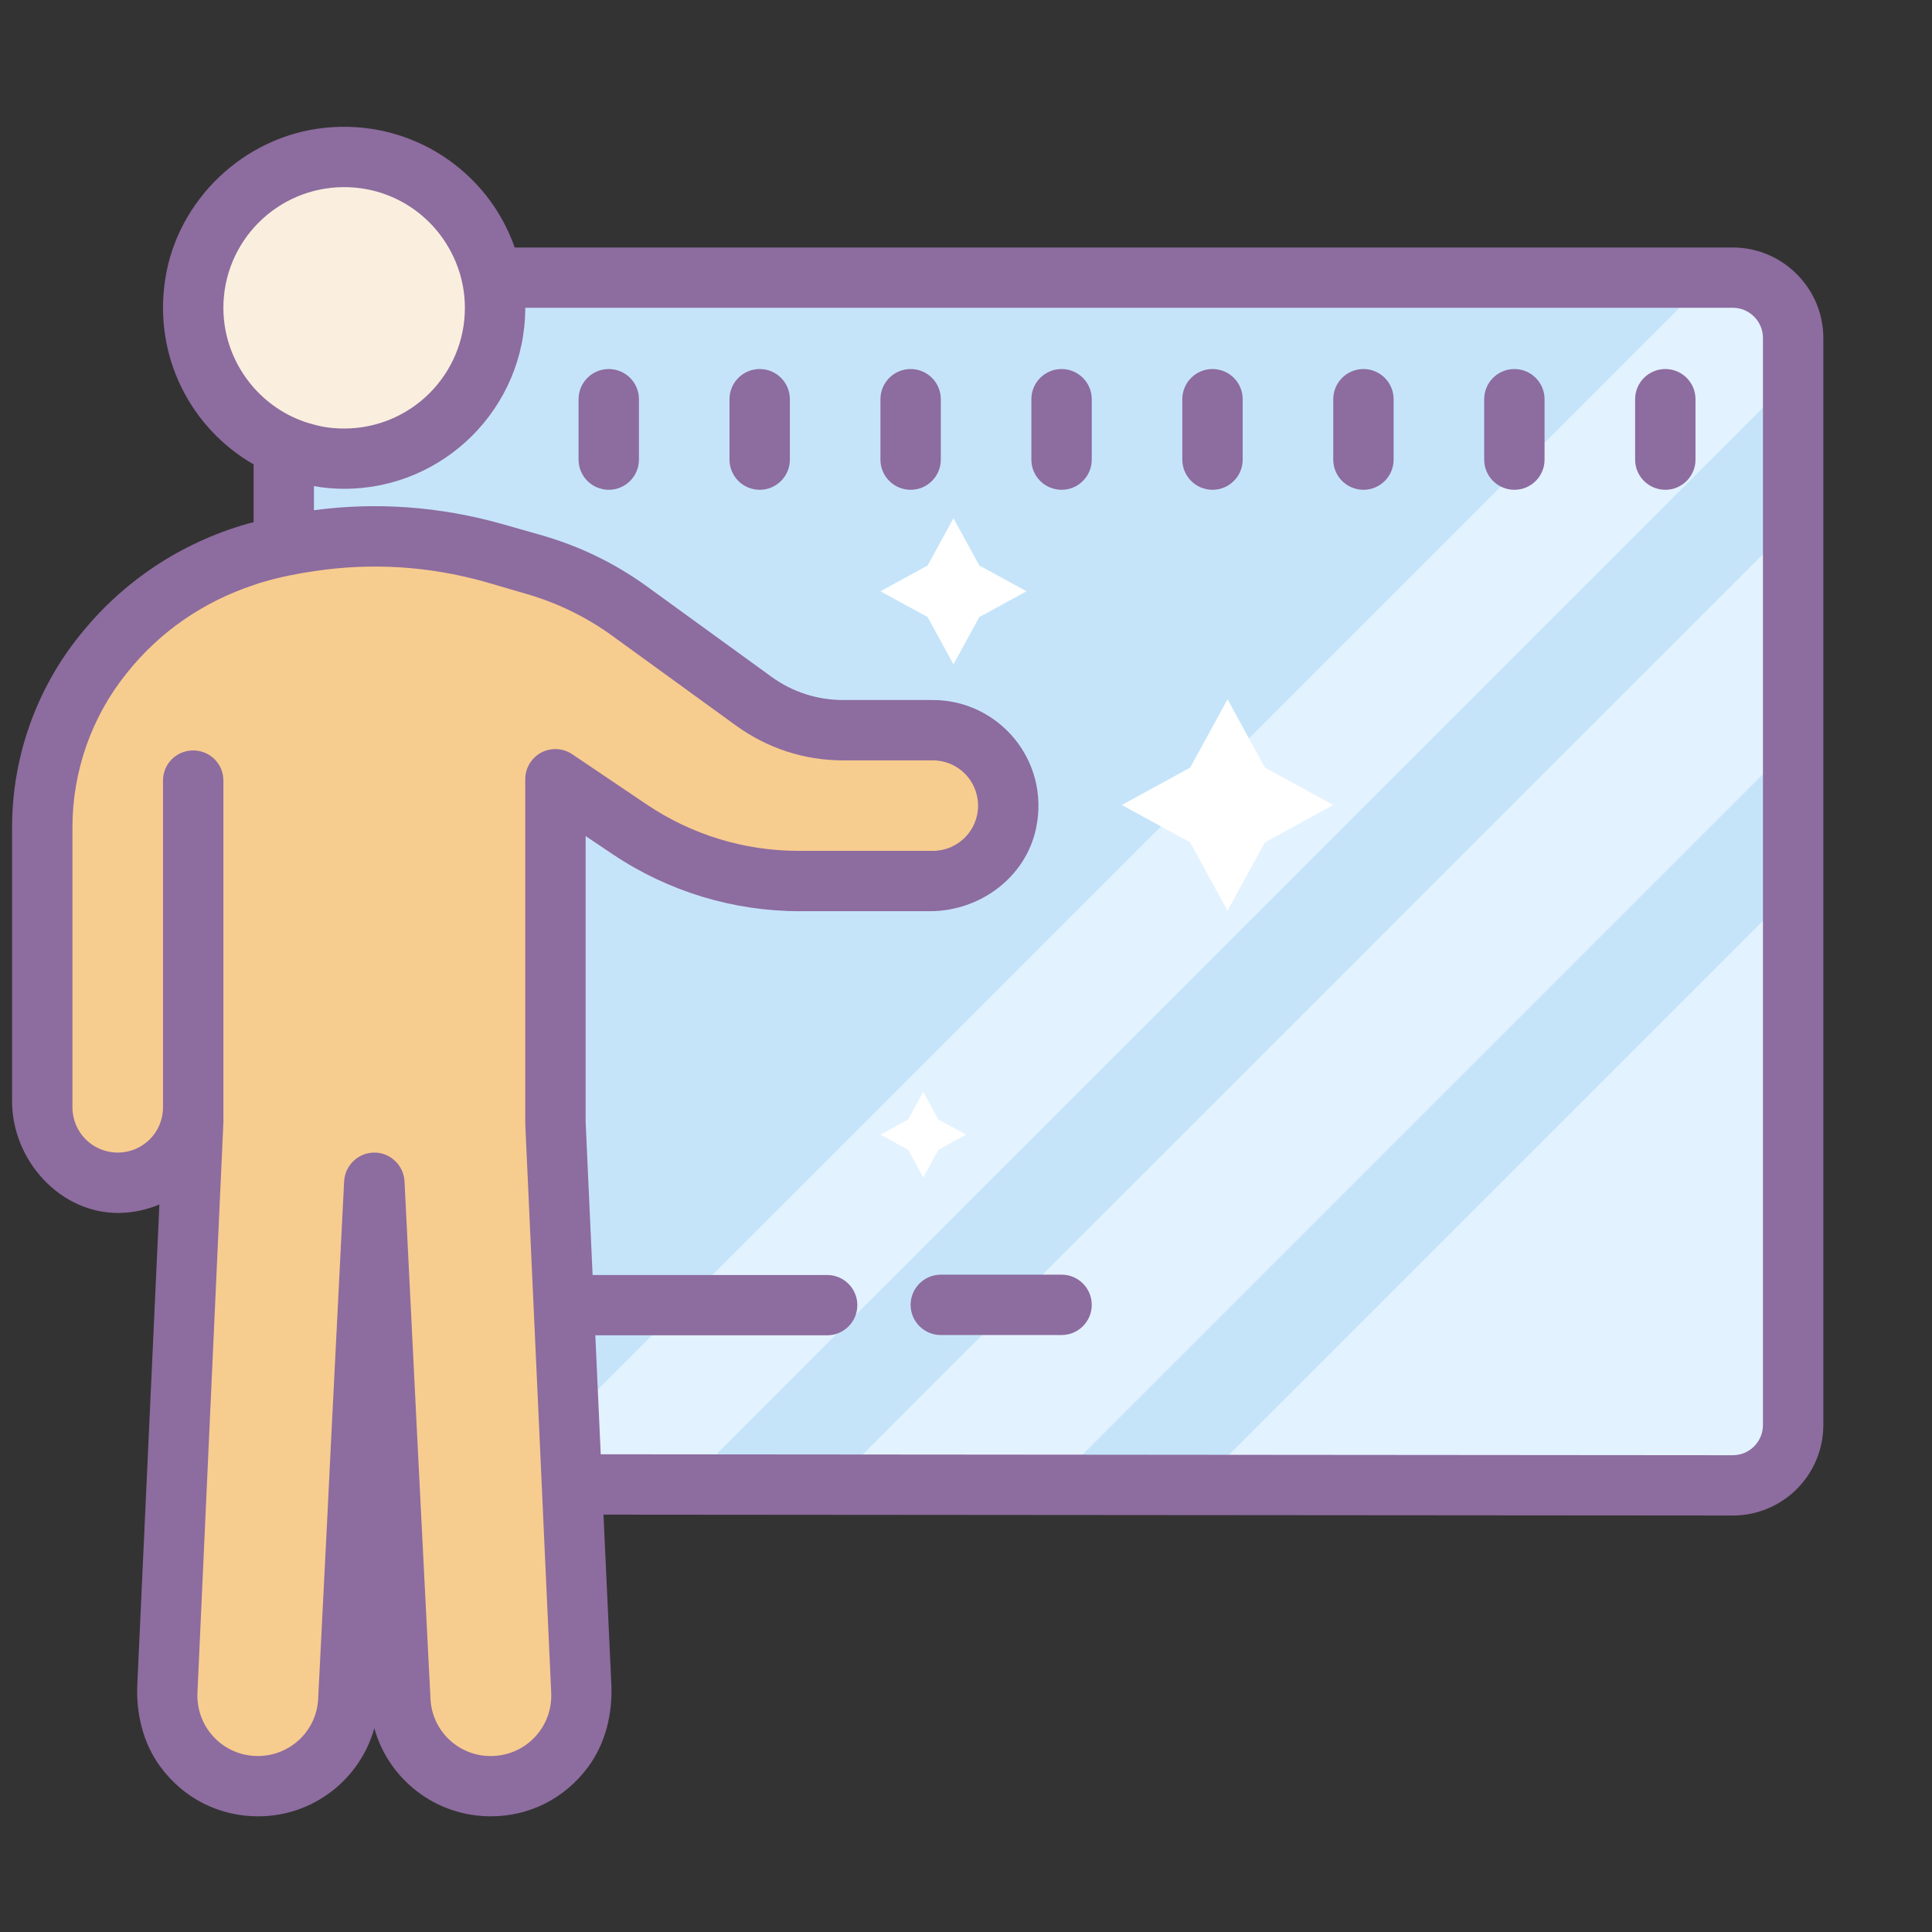
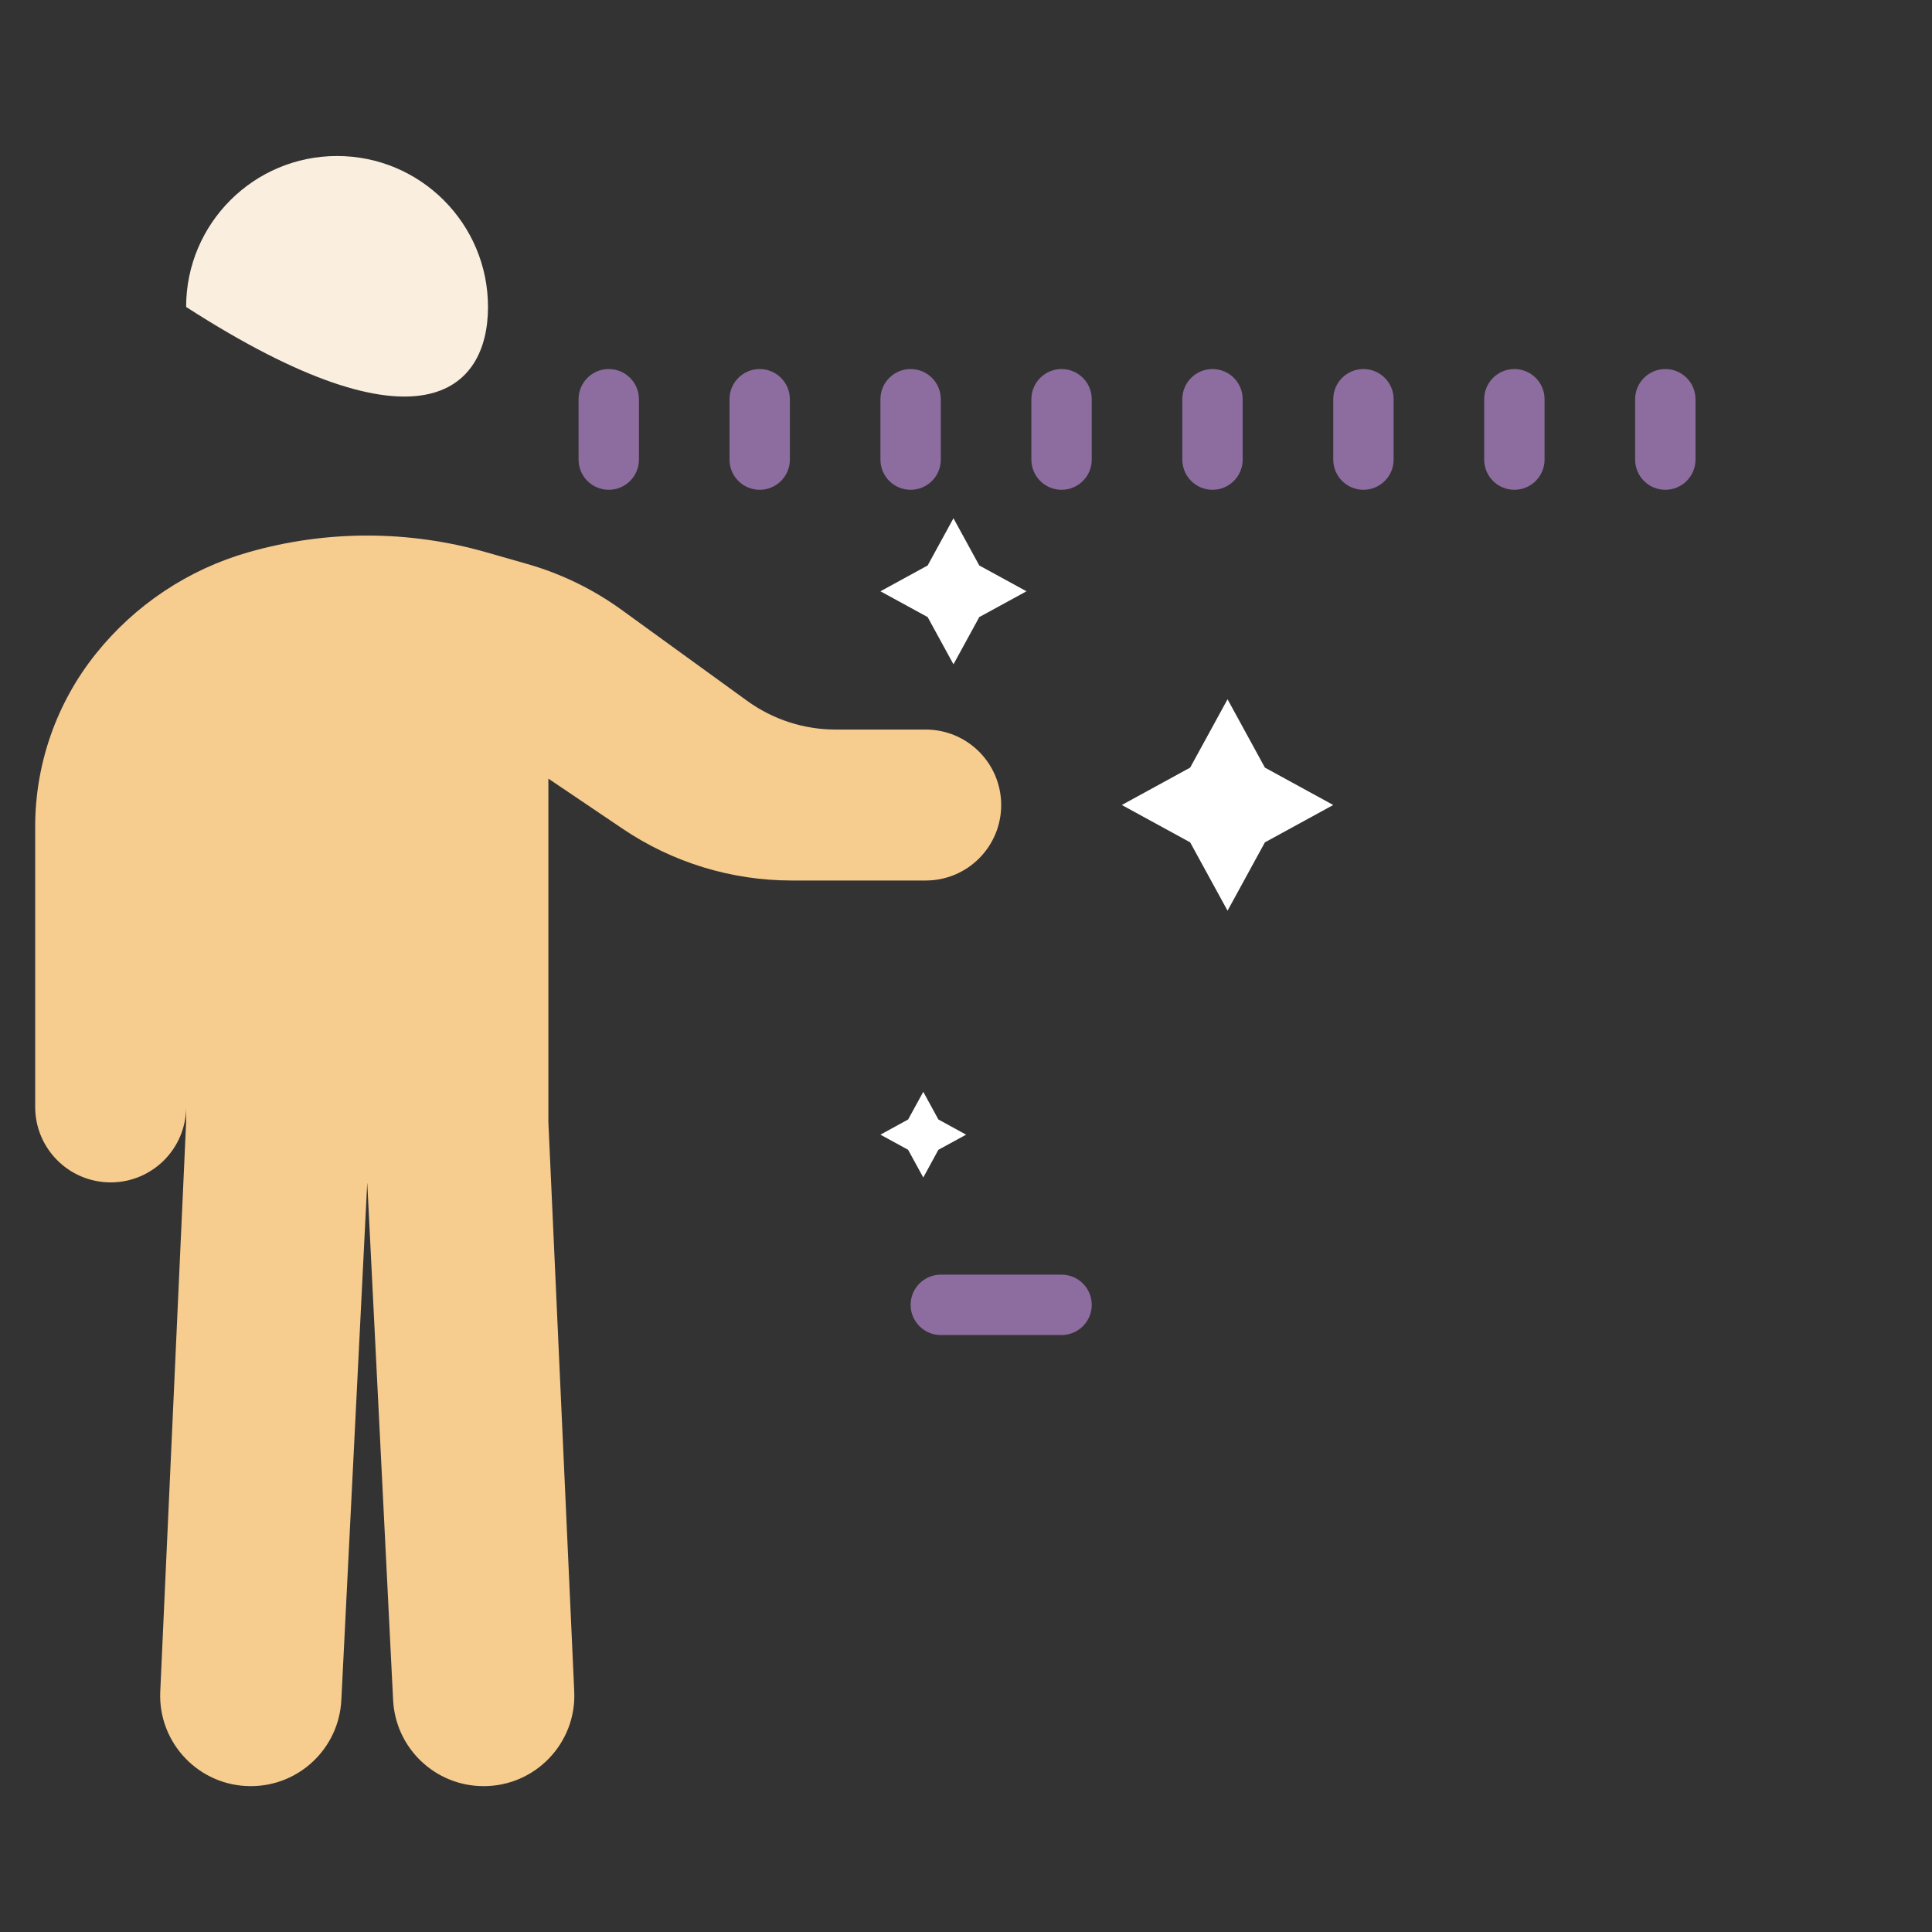
<svg xmlns="http://www.w3.org/2000/svg" width="80" height="80" viewBox="0 0 80 80" fill="none">
  <rect x="0" y="0" width="80" height="80" fill="#333333" stroke="none" />
-   <path d="M11.457 11.46H73.957V61.46H11.457V11.46Z" fill="#C5E4FA" />
-   <path d="M73.957 37.174L49.671 61.46H72.439L73.957 59.943V37.174ZM73.957 21.996L34.493 61.46H43.599L73.957 31.102V21.996ZM73.957 11.46V15.922L28.419 61.46H20.832L70.832 11.46H73.957Z" fill="#E3F2FF" />
-   <path d="M13.957 6.46C10.506 6.46 7.707 9.259 7.707 12.71C7.707 16.161 10.506 18.96 13.957 18.96C17.408 18.96 20.207 16.161 20.207 12.71C20.207 9.259 17.408 6.46 13.957 6.46Z" fill="#FAEFDE" />
+   <path d="M13.957 6.46C10.506 6.46 7.707 9.259 7.707 12.71C17.408 18.96 20.207 16.161 20.207 12.71C20.207 9.259 17.408 6.46 13.957 6.46Z" fill="#FAEFDE" />
  <path d="M22.707 46.46V32.241L25.787 34.32C27.853 35.715 30.288 36.46 32.781 36.46H38.332C40.058 36.46 41.457 35.061 41.457 33.335C41.457 31.609 40.058 30.21 38.332 30.21H34.607C33.289 30.21 32.006 29.794 30.939 29.021L25.741 25.254C24.561 24.399 23.241 23.756 21.84 23.356L20.122 22.865C16.911 21.947 13.506 21.947 10.293 22.865H10.292C7.797 23.577 5.586 25.049 3.966 27.075C2.342 29.104 1.457 31.626 1.457 34.225V45.835C1.457 47.561 2.856 48.96 4.582 48.96C6.308 48.96 7.707 47.561 7.707 45.835V32.294V46.46L6.636 70.04C6.538 72.175 8.243 73.96 10.381 73.96H10.389C12.388 73.96 14.034 72.392 14.134 70.397L15.207 48.96L16.278 70.397C16.378 72.394 18.026 73.96 20.023 73.96H20.032C22.169 73.96 23.876 72.175 23.778 70.04L22.707 46.46Z" fill="#F7CC8F" />
  <path d="M68.957 20.281C69.648 20.281 70.207 19.721 70.207 19.031V16.531C70.207 15.841 69.648 15.281 68.957 15.281C68.266 15.281 67.707 15.841 67.707 16.531V19.031C67.707 19.721 68.266 20.281 68.957 20.281ZM62.707 20.281C63.398 20.281 63.957 19.721 63.957 19.031V16.531C63.957 15.841 63.398 15.281 62.707 15.281C62.016 15.281 61.457 15.841 61.457 16.531V19.031C61.457 19.721 62.016 20.281 62.707 20.281ZM56.457 20.281C57.148 20.281 57.707 19.721 57.707 19.031V16.531C57.707 15.841 57.148 15.281 56.457 15.281C55.766 15.281 55.207 15.841 55.207 16.531V19.031C55.207 19.721 55.766 20.281 56.457 20.281ZM50.207 20.281C50.898 20.281 51.457 19.721 51.457 19.031V16.531C51.457 15.841 50.898 15.281 50.207 15.281C49.516 15.281 48.957 15.841 48.957 16.531V19.031C48.957 19.721 49.516 20.281 50.207 20.281ZM43.957 15.281C43.266 15.281 42.707 15.841 42.707 16.531V19.031C42.707 19.721 43.266 20.281 43.957 20.281C44.648 20.281 45.207 19.721 45.207 19.031V16.531C45.207 15.841 44.648 15.281 43.957 15.281ZM37.707 15.281C37.016 15.281 36.457 15.841 36.457 16.531V19.031C36.457 19.721 37.016 20.281 37.707 20.281C38.398 20.281 38.957 19.721 38.957 19.031V16.531C38.957 15.841 38.398 15.281 37.707 15.281ZM31.457 15.281C30.766 15.281 30.207 15.841 30.207 16.531V19.031C30.207 19.721 30.766 20.281 31.457 20.281C32.148 20.281 32.707 19.721 32.707 19.031V16.531C32.707 15.841 32.148 15.281 31.457 15.281ZM25.207 15.281C24.516 15.281 23.957 15.841 23.957 16.531V19.031C23.957 19.721 24.516 20.281 25.207 20.281C25.898 20.281 26.457 19.721 26.457 19.031V16.531C26.457 15.841 25.898 15.281 25.207 15.281ZM43.957 52.781H38.957C38.266 52.781 37.707 53.341 37.707 54.031C37.707 54.721 38.266 55.281 38.957 55.281H43.957C44.648 55.281 45.207 54.721 45.207 54.031C45.207 53.341 44.648 52.781 43.957 52.781Z" fill="#8D6C9F" />
-   <path d="M71.75 10.248H21.312C20.215 7.091 17.03 4.905 13.416 5.295C10.111 5.652 7.356 8.261 6.844 11.544C6.335 14.806 7.944 17.76 10.5 19.229V21.628C10.412 21.64 10.325 21.665 10.238 21.69C7.487 22.477 5.075 24.076 3.288 26.325C1.488 28.561 0.5 31.385 0.5 34.246V45.599C0.5 48.053 2.507 50.273 4.963 50.225C5.543 50.212 6.088 50.089 6.6 49.875L5.686 69.737C5.63 70.949 5.92 72.18 6.64 73.156C7.61 74.474 9.081 75.21 10.688 75.21C12.975 75.21 14.912 73.674 15.5 71.562C16.087 73.674 18.025 75.21 20.325 75.21C21.919 75.21 23.395 74.471 24.365 73.15C25.082 72.172 25.37 70.941 25.314 69.73L24.989 62.718L71.749 62.754C73.819 62.756 75.5 61.078 75.5 59.006V13.995C75.5 11.934 73.812 10.248 71.75 10.248ZM9.25 12.746C9.25 9.985 11.488 7.749 14.25 7.749C16.1 7.749 17.712 8.749 18.575 10.248C19 10.984 19.25 11.834 19.25 12.746C19.25 15.508 17.012 17.744 14.25 17.744C13.812 17.744 13.4 17.694 13 17.581C12.012 17.331 11.15 16.781 10.5 16.045C9.725 15.158 9.25 14.008 9.25 12.746ZM23.7 31.235C23.312 30.973 22.825 30.948 22.413 31.16C22 31.385 21.75 31.81 21.75 32.26V46.54L22.375 60.22L22.488 62.719L22.825 70.103C22.85 70.79 22.613 71.439 22.137 71.939C21.663 72.439 21.012 72.714 20.312 72.714C18.988 72.714 17.887 71.676 17.825 70.34L17.438 62.719L17.312 60.22L16.75 48.913C16.712 48.25 16.163 47.726 15.5 47.726C14.838 47.726 14.287 48.251 14.25 48.913L13.688 60.081L13.562 62.655L13.175 70.339C13.113 71.675 12.012 72.713 10.675 72.713C9.988 72.713 9.338 72.438 8.863 71.938C8.387 71.438 8.15 70.787 8.175 70.101L9.25 46.476V32.322C9.25 31.622 8.688 31.074 8 31.074C7.312 31.074 6.75 31.624 6.75 32.322V45.852C6.75 46.889 5.912 47.726 4.875 47.726C3.837 47.726 3 46.889 3 45.852V34.246C3 31.948 3.788 29.686 5.237 27.887C6.6 26.164 8.425 24.914 10.5 24.227C10.637 24.177 10.775 24.128 10.925 24.09C11.613 23.89 12.3 23.753 13 23.652C15.363 23.29 17.762 23.44 20.075 24.09L21.788 24.59C23.05 24.953 24.238 25.527 25.3 26.289L30.5 30.061C31.788 30.986 33.312 31.485 34.9 31.485H38.625C39.663 31.485 40.5 32.322 40.5 33.359C40.5 34.395 39.663 35.233 38.625 35.233H33.075C30.825 35.233 28.65 34.57 26.775 33.309L23.7 31.235ZM71.749 60.258L24.875 60.219L24.651 55.292H34.25C34.941 55.292 35.5 54.733 35.5 54.044C35.5 53.354 34.941 52.795 34.25 52.795H24.538L24.25 46.451V34.62L25.387 35.383C27.672 36.914 30.363 37.731 33.114 37.731H38.5C40.587 37.731 42.487 36.321 42.906 34.276C43.481 31.466 41.337 28.986 38.625 28.986H34.9C33.841 28.986 32.81 28.651 31.953 28.03L26.762 24.264C25.462 23.326 24.025 22.628 22.475 22.177L20.762 21.69C18.225 20.977 15.588 20.777 13 21.128V20.128C13.4 20.203 13.825 20.24 14.25 20.24C18.387 20.24 21.75 16.88 21.75 12.744H71.75C72.438 12.744 73 13.306 73 13.992V59.005C73 59.699 72.44 60.258 71.749 60.258Z" fill="#8D6C9F" />
  <path d="M50.83 28.955L52.377 31.785L55.207 33.333L52.377 34.88L50.83 37.71L49.282 34.88L46.452 33.333L49.282 31.785L50.83 28.955ZM39.481 21.46L40.55 23.415L42.505 24.484L40.55 25.552L39.481 27.508L38.412 25.552L36.457 24.484L38.412 23.415L39.481 21.46ZM38.231 45.21L38.857 46.356L40.005 46.984L38.857 47.61L38.231 48.758L37.603 47.61L36.457 46.984L37.603 46.356L38.231 45.21Z" fill="white" />
</svg>